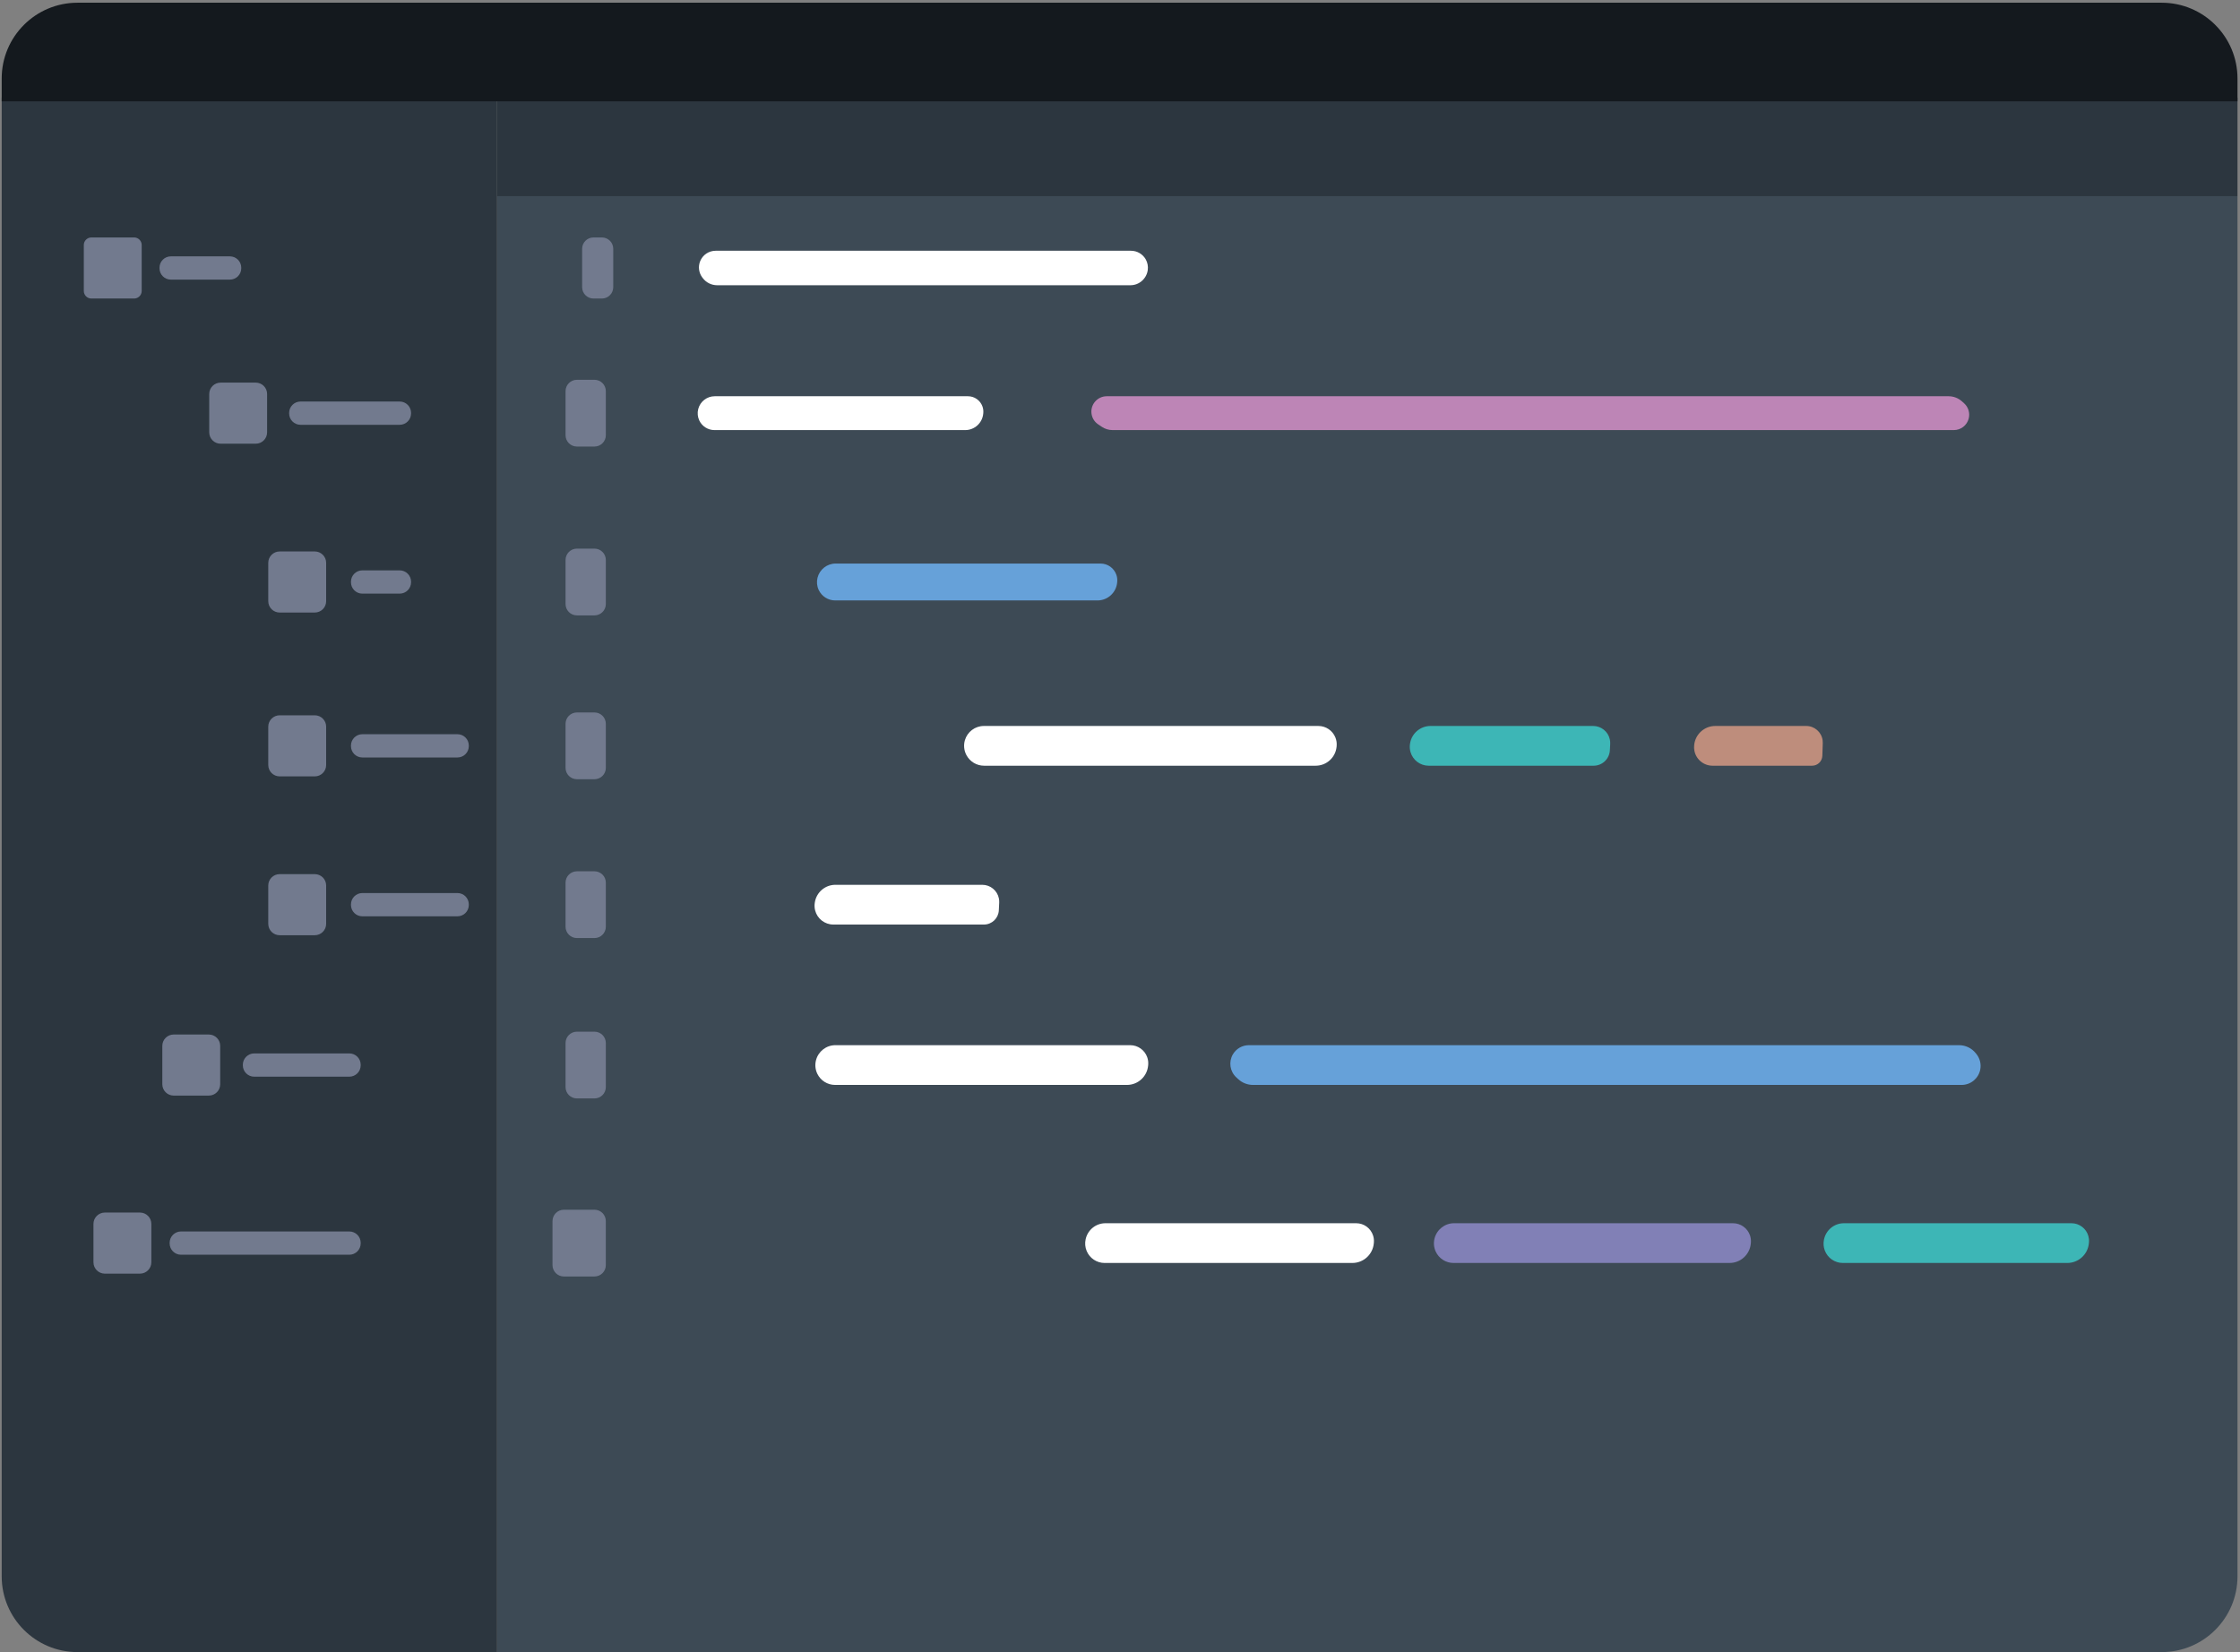
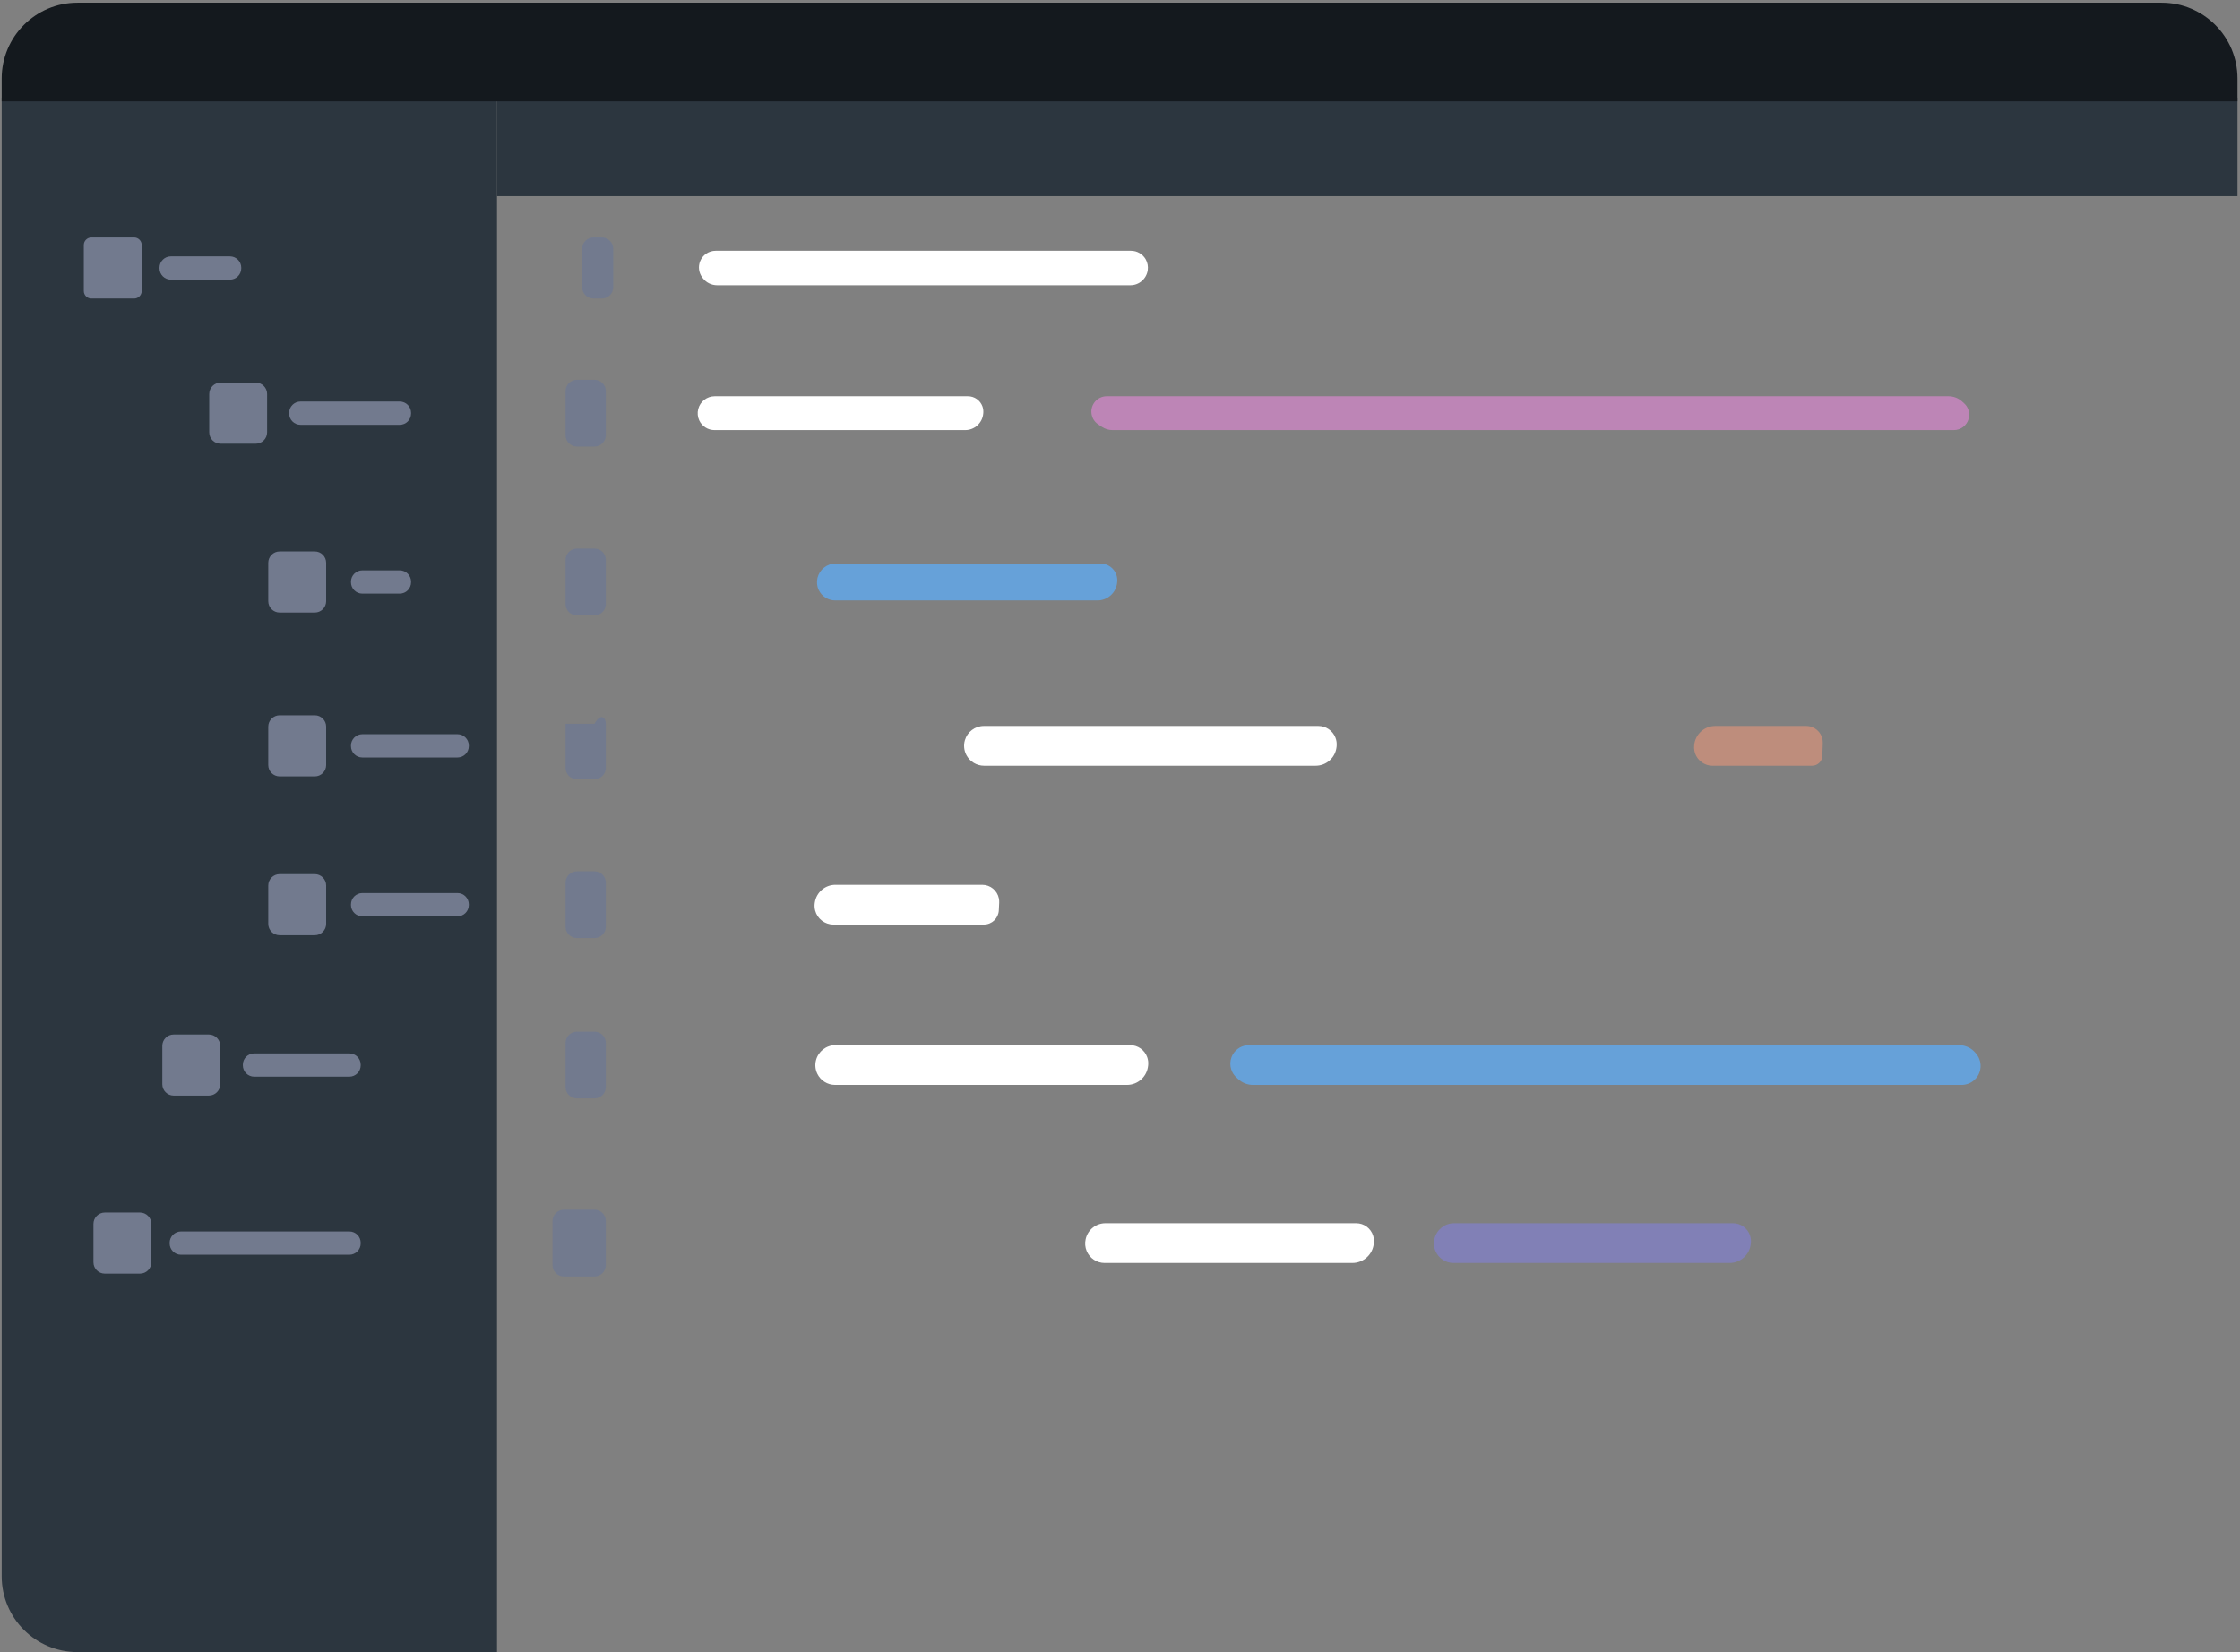
<svg xmlns="http://www.w3.org/2000/svg" width="591" height="436" viewBox="0 0 591 436" fill="none">
  <rect x="0" y="0" width="591" height="436" fill="#808080" stroke="none" />
-   <path d="M131.133 51.763H590.338V415.944C590.338 426.989 581.384 435.944 570.338 435.944H131.133V51.763Z" fill="#3D4A55" />
  <path d="M0.447 25.741H131.133V435.944H20.447C9.402 435.944 0.447 426.99 0.447 415.944V25.741Z" fill="#2C363F" />
  <path d="M298.4 66.168H188.81C187.013 66.168 185.396 67.261 184.726 68.929C184.156 70.349 184.364 71.963 185.277 73.191L185.392 73.347C186.288 74.553 187.701 75.265 189.204 75.265H293.111H298.263C300.561 75.265 302.512 73.537 302.826 71.26C302.958 70.296 302.775 69.304 302.301 68.456C301.511 67.043 300.018 66.168 298.4 66.168Z" fill="white" />
  <path d="M255.38 104.557H188.571C186.524 104.557 184.732 105.954 184.218 107.936C183.955 108.95 184.057 110.031 184.511 110.975C185.249 112.513 186.803 113.491 188.508 113.491H253.212H254.663C257.135 113.491 259.198 111.603 259.418 109.141L259.432 108.985C259.484 108.394 259.407 107.799 259.206 107.241C258.623 105.63 257.094 104.557 255.38 104.557Z" fill="white" />
  <path d="M290.376 148.708H220.465C218.212 148.708 216.243 150.263 215.696 152.448C215.429 153.516 215.532 154.652 215.995 155.651C216.783 157.353 218.488 158.442 220.363 158.442H288.228H289.552C292.262 158.442 294.522 156.369 294.754 153.668L294.769 153.495C294.822 152.876 294.744 152.252 294.539 151.665C293.921 149.895 292.251 148.708 290.376 148.708Z" fill="#66A1D9" />
  <path d="M347.831 191.565H259.595C257.266 191.565 255.218 193.106 254.572 195.344C254.194 196.651 254.344 198.059 254.985 199.26C255.9 200.974 257.689 202.053 259.632 202.053H344.555H347.131C349.978 202.053 352.361 199.894 352.641 197.061L352.658 196.894C352.735 196.116 352.623 195.332 352.332 194.607C351.593 192.769 349.811 191.565 347.831 191.565Z" fill="white" />
  <path d="M259.159 233.478H220.411C217.677 233.478 215.36 235.488 214.974 238.195L214.958 238.3C214.865 238.957 214.904 239.626 215.073 240.268C215.648 242.447 217.619 243.966 219.873 243.966H259.594C261.696 243.966 263.428 242.316 263.531 240.217L263.631 238.174C263.649 237.808 263.622 237.442 263.551 237.083C263.134 234.987 261.296 233.478 259.159 233.478Z" fill="white" />
  <path d="M298.188 275.796H220.406C217.998 275.796 215.891 277.444 215.29 279.775C214.985 280.957 215.104 282.217 215.629 283.319C216.492 285.13 218.319 286.284 220.325 286.284H295.69H297.336C300.242 286.284 302.666 284.064 302.922 281.17L302.939 280.986C303 280.298 302.91 279.605 302.677 278.954C301.997 277.06 300.201 275.796 298.188 275.796Z" fill="white" />
  <path d="M357.818 322.779H291.659C289.16 322.779 286.995 324.514 286.45 326.953L286.436 327.016C286.206 328.045 286.299 329.12 286.701 330.094C287.494 332.014 289.367 333.267 291.445 333.267H356.19H356.795C359.77 333.267 362.243 330.977 362.47 328.011L362.485 327.818C362.53 327.228 362.463 326.634 362.287 326.069C361.679 324.113 359.868 322.779 357.818 322.779Z" fill="white" />
  <path d="M457.232 322.779H383.628C381.188 322.779 379.056 324.474 378.475 326.844C378.198 327.972 378.306 329.172 378.785 330.229C379.624 332.079 381.468 333.267 383.499 333.267H455.047H456.319C459.249 333.267 461.691 331.022 461.937 328.102L461.953 327.914C462.008 327.262 461.927 326.605 461.715 325.985C461.06 324.068 459.258 322.779 457.232 322.779Z" fill="#8180B6" />
-   <path d="M546.532 322.779H486.506C483.956 322.779 481.758 324.572 481.245 327.069L481.229 327.148C481.035 328.094 481.114 329.077 481.457 329.98C482.208 331.959 484.104 333.267 486.22 333.267H545.364H545.419C548.431 333.267 550.93 330.938 551.142 327.933L551.155 327.739C551.193 327.2 551.137 326.659 550.988 326.14C550.419 324.15 548.601 322.779 546.532 322.779Z" fill="#3DB6B6" />
  <path d="M516.874 275.796H329.505C327.763 275.796 326.153 276.721 325.276 278.225C324.121 280.206 324.495 282.722 326.176 284.281L326.68 284.748C327.743 285.735 329.141 286.284 330.592 286.284H506.315H517.547C519.937 286.284 521.994 284.597 522.463 282.255C522.756 280.789 522.381 279.27 521.439 278.11L521.252 277.881C520.181 276.562 518.573 275.796 516.874 275.796Z" fill="#66A1D9" />
-   <path d="M420.335 191.565H377.43C374.733 191.565 372.439 193.531 372.027 196.195L372.011 196.299C371.9 197.013 371.946 197.742 372.145 198.437C372.758 200.577 374.715 202.053 376.941 202.053H420.456C422.741 202.053 424.626 200.265 424.748 197.983L424.836 196.312C424.858 195.913 424.826 195.512 424.741 195.122C424.294 193.046 422.459 191.565 420.335 191.565Z" fill="#3DB6B6" />
  <path d="M476.549 191.565H452.553C449.683 191.565 447.28 193.741 446.996 196.597L446.986 196.697C446.941 197.152 446.96 197.611 447.042 198.06C447.467 200.373 449.484 202.053 451.835 202.053H478.102C479.559 202.053 480.755 200.897 480.805 199.44L480.919 196.086C480.928 195.836 480.915 195.586 480.88 195.338C480.581 193.175 478.733 191.565 476.549 191.565Z" fill="#BE8D7C" />
  <path d="M514.107 104.557H292.006C290.776 104.557 289.612 105.115 288.842 106.074C287.357 107.925 287.771 110.65 289.738 111.977L290.689 112.618C291.534 113.187 292.529 113.491 293.547 113.491H500.602H515.495C517.32 113.491 518.921 112.272 519.406 110.512C519.815 109.027 519.348 107.439 518.2 106.412L517.632 105.903C516.663 105.036 515.408 104.557 514.107 104.557Z" fill="#BD85B6" />
  <path d="M22.113 76.775V64.657C22.113 63.553 23.009 62.657 24.113 62.657H35.386C36.49 62.657 37.386 63.553 37.386 64.657V76.775C37.386 77.879 36.49 78.775 35.386 78.775H24.113C23.009 78.775 22.113 77.879 22.113 76.775Z" fill="#727A8E" />
  <path d="M153.59 75.775V65.657C153.59 64 154.933 62.657 156.59 62.657H158.799C160.456 62.657 161.799 64 161.799 65.657V75.775C161.799 77.432 160.456 78.775 158.799 78.775H156.59C154.933 78.775 153.59 77.432 153.59 75.775Z" fill="#727A8E" />
  <path d="M149.215 114.833V103.216C149.215 101.559 150.558 100.216 152.215 100.216H156.843C158.5 100.216 159.843 101.559 159.843 103.216V114.833C159.843 116.489 158.5 117.833 156.843 117.833H152.215C150.558 117.833 149.215 116.489 149.215 114.833Z" fill="#727A8E" />
  <path d="M149.215 159.384V147.767C149.215 146.11 150.558 144.767 152.215 144.767H156.843C158.5 144.767 159.843 146.11 159.843 147.767V159.384C159.843 161.041 158.5 162.384 156.843 162.384H152.215C150.558 162.384 149.215 161.041 149.215 159.384Z" fill="#727A8E" />
-   <path d="M149.215 202.618V191.001C149.215 189.344 150.558 188.001 152.215 188.001H156.843C158.5 188.001 159.843 189.344 159.843 191.001V202.618C159.843 204.274 158.5 205.618 156.843 205.618H152.215C150.558 205.618 149.215 204.274 149.215 202.618Z" fill="#727A8E" />
+   <path d="M149.215 202.618V191.001H156.843C158.5 188.001 159.843 189.344 159.843 191.001V202.618C159.843 204.274 158.5 205.618 156.843 205.618H152.215C150.558 205.618 149.215 204.274 149.215 202.618Z" fill="#727A8E" />
  <path d="M149.215 244.531V232.914C149.215 231.257 150.558 229.914 152.215 229.914H156.843C158.5 229.914 159.843 231.257 159.843 232.914V244.531C159.843 246.187 158.5 247.531 156.843 247.531H152.215C150.558 247.531 149.215 246.187 149.215 244.531Z" fill="#727A8E" />
  <path d="M149.215 286.848V275.232C149.215 273.575 150.558 272.232 152.215 272.232H156.843C158.5 272.232 159.843 273.575 159.843 275.232V286.848C159.843 288.505 158.5 289.848 156.843 289.848H152.215C150.558 289.848 149.215 288.505 149.215 286.848Z" fill="#727A8E" />
  <path d="M145.773 333.832V322.215C145.773 320.558 147.117 319.215 148.773 319.215H156.84C158.497 319.215 159.84 320.558 159.84 322.215V333.832C159.84 335.489 158.497 336.832 156.84 336.832H148.773C147.117 336.832 145.773 335.489 145.773 333.832Z" fill="#727A8E" />
  <path d="M55.202 114.083V103.965C55.202 102.308 56.545 100.965 58.202 100.965H67.474C69.131 100.965 70.474 102.308 70.474 103.965V114.083C70.474 115.74 69.131 117.083 67.474 117.083H58.202C56.545 117.083 55.202 115.74 55.202 114.083Z" fill="#727A8E" />
  <path d="M70.779 158.634V148.517C70.779 146.86 72.122 145.517 73.779 145.517H83.052C84.708 145.517 86.052 146.86 86.052 148.517V158.634C86.052 160.291 84.708 161.634 83.052 161.634H73.779C72.122 161.634 70.779 160.291 70.779 158.634Z" fill="#727A8E" />
  <path d="M70.779 201.868V191.75C70.779 190.093 72.122 188.75 73.779 188.75H83.052C84.708 188.75 86.052 190.093 86.052 191.75V201.868C86.052 203.524 84.708 204.868 83.052 204.868H73.779C72.122 204.868 70.779 203.524 70.779 201.868Z" fill="#727A8E" />
  <path d="M70.779 243.781V233.663C70.779 232.006 72.122 230.663 73.779 230.663H83.052C84.708 230.663 86.052 232.006 86.052 233.663V243.781C86.052 245.437 84.708 246.781 83.052 246.781H73.779C72.122 246.781 70.779 245.437 70.779 243.781Z" fill="#727A8E" />
  <path d="M42.825 286.1V275.982C42.825 274.326 44.168 272.982 45.825 272.982H55.097C56.754 272.982 58.097 274.326 58.097 275.982V286.1C58.097 287.757 56.754 289.1 55.097 289.1H45.825C44.168 289.1 42.825 287.757 42.825 286.1Z" fill="#727A8E" />
  <path d="M24.659 333.082V322.964C24.659 321.308 26.002 319.964 27.659 319.964H36.931C38.588 319.964 39.931 321.307 39.931 322.964V333.082C39.931 334.739 38.588 336.082 36.931 336.082H27.659C26.002 336.082 24.659 334.739 24.659 333.082Z" fill="#727A8E" />
  <path d="M44.757 328.093V327.953C44.757 326.296 46.1 324.953 47.757 324.953H92.166C93.823 324.953 95.166 326.296 95.166 327.953V328.093C95.166 329.75 93.823 331.093 92.166 331.093H47.757C46.1 331.093 44.757 329.75 44.757 328.093Z" fill="#727A8E" />
  <path d="M64.07 281.11V280.97C64.07 279.313 65.413 277.97 67.07 277.97H92.165C93.822 277.97 95.165 279.313 95.165 280.97V281.11C95.165 282.767 93.822 284.11 92.165 284.11H67.07C65.413 284.11 64.07 282.767 64.07 281.11Z" fill="#727A8E" />
  <path d="M92.599 238.792V238.653C92.599 236.996 93.942 235.653 95.599 235.653H120.693C122.35 235.653 123.693 236.996 123.693 238.653V238.792C123.693 240.449 122.35 241.792 120.693 241.792H95.599C93.942 241.792 92.599 240.449 92.599 238.792Z" fill="#727A8E" />
  <path d="M92.599 196.879V196.739C92.599 195.082 93.942 193.739 95.599 193.739H120.693C122.35 193.739 123.693 195.082 123.693 196.739V196.879C123.693 198.536 122.35 199.879 120.693 199.879H95.599C93.942 199.879 92.599 198.536 92.599 196.879Z" fill="#727A8E" />
  <path d="M92.599 153.645V153.505C92.599 151.849 93.942 150.505 95.599 150.505H105.456C107.113 150.505 108.456 151.849 108.456 153.505V153.645C108.456 155.302 107.113 156.645 105.456 156.645H95.599C93.942 156.645 92.599 155.302 92.599 153.645Z" fill="#727A8E" />
  <path d="M76.286 109.094V108.954C76.286 107.297 77.629 105.954 79.286 105.954H105.455C107.112 105.954 108.455 107.297 108.455 108.954V109.094C108.455 110.751 107.112 112.094 105.455 112.094H79.286C77.629 112.094 76.286 110.751 76.286 109.094Z" fill="#727A8E" />
  <path d="M42.082 70.785V70.646C42.082 68.989 43.425 67.646 45.082 67.646H60.654C62.311 67.646 63.654 68.989 63.654 70.646V70.785C63.654 72.442 62.311 73.785 60.654 73.785H45.082C43.425 73.785 42.082 72.442 42.082 70.785Z" fill="#727A8E" />
  <rect x="131.133" y="25.741" width="459.206" height="26.023" fill="#2C363F" />
  <path d="M0.447 20.717C0.447 9.671 9.402 0.717 20.447 0.717H570.338C581.384 0.717 590.338 9.671 590.338 20.717V26.74H0.447V20.717Z" fill="#14191E" />
</svg>